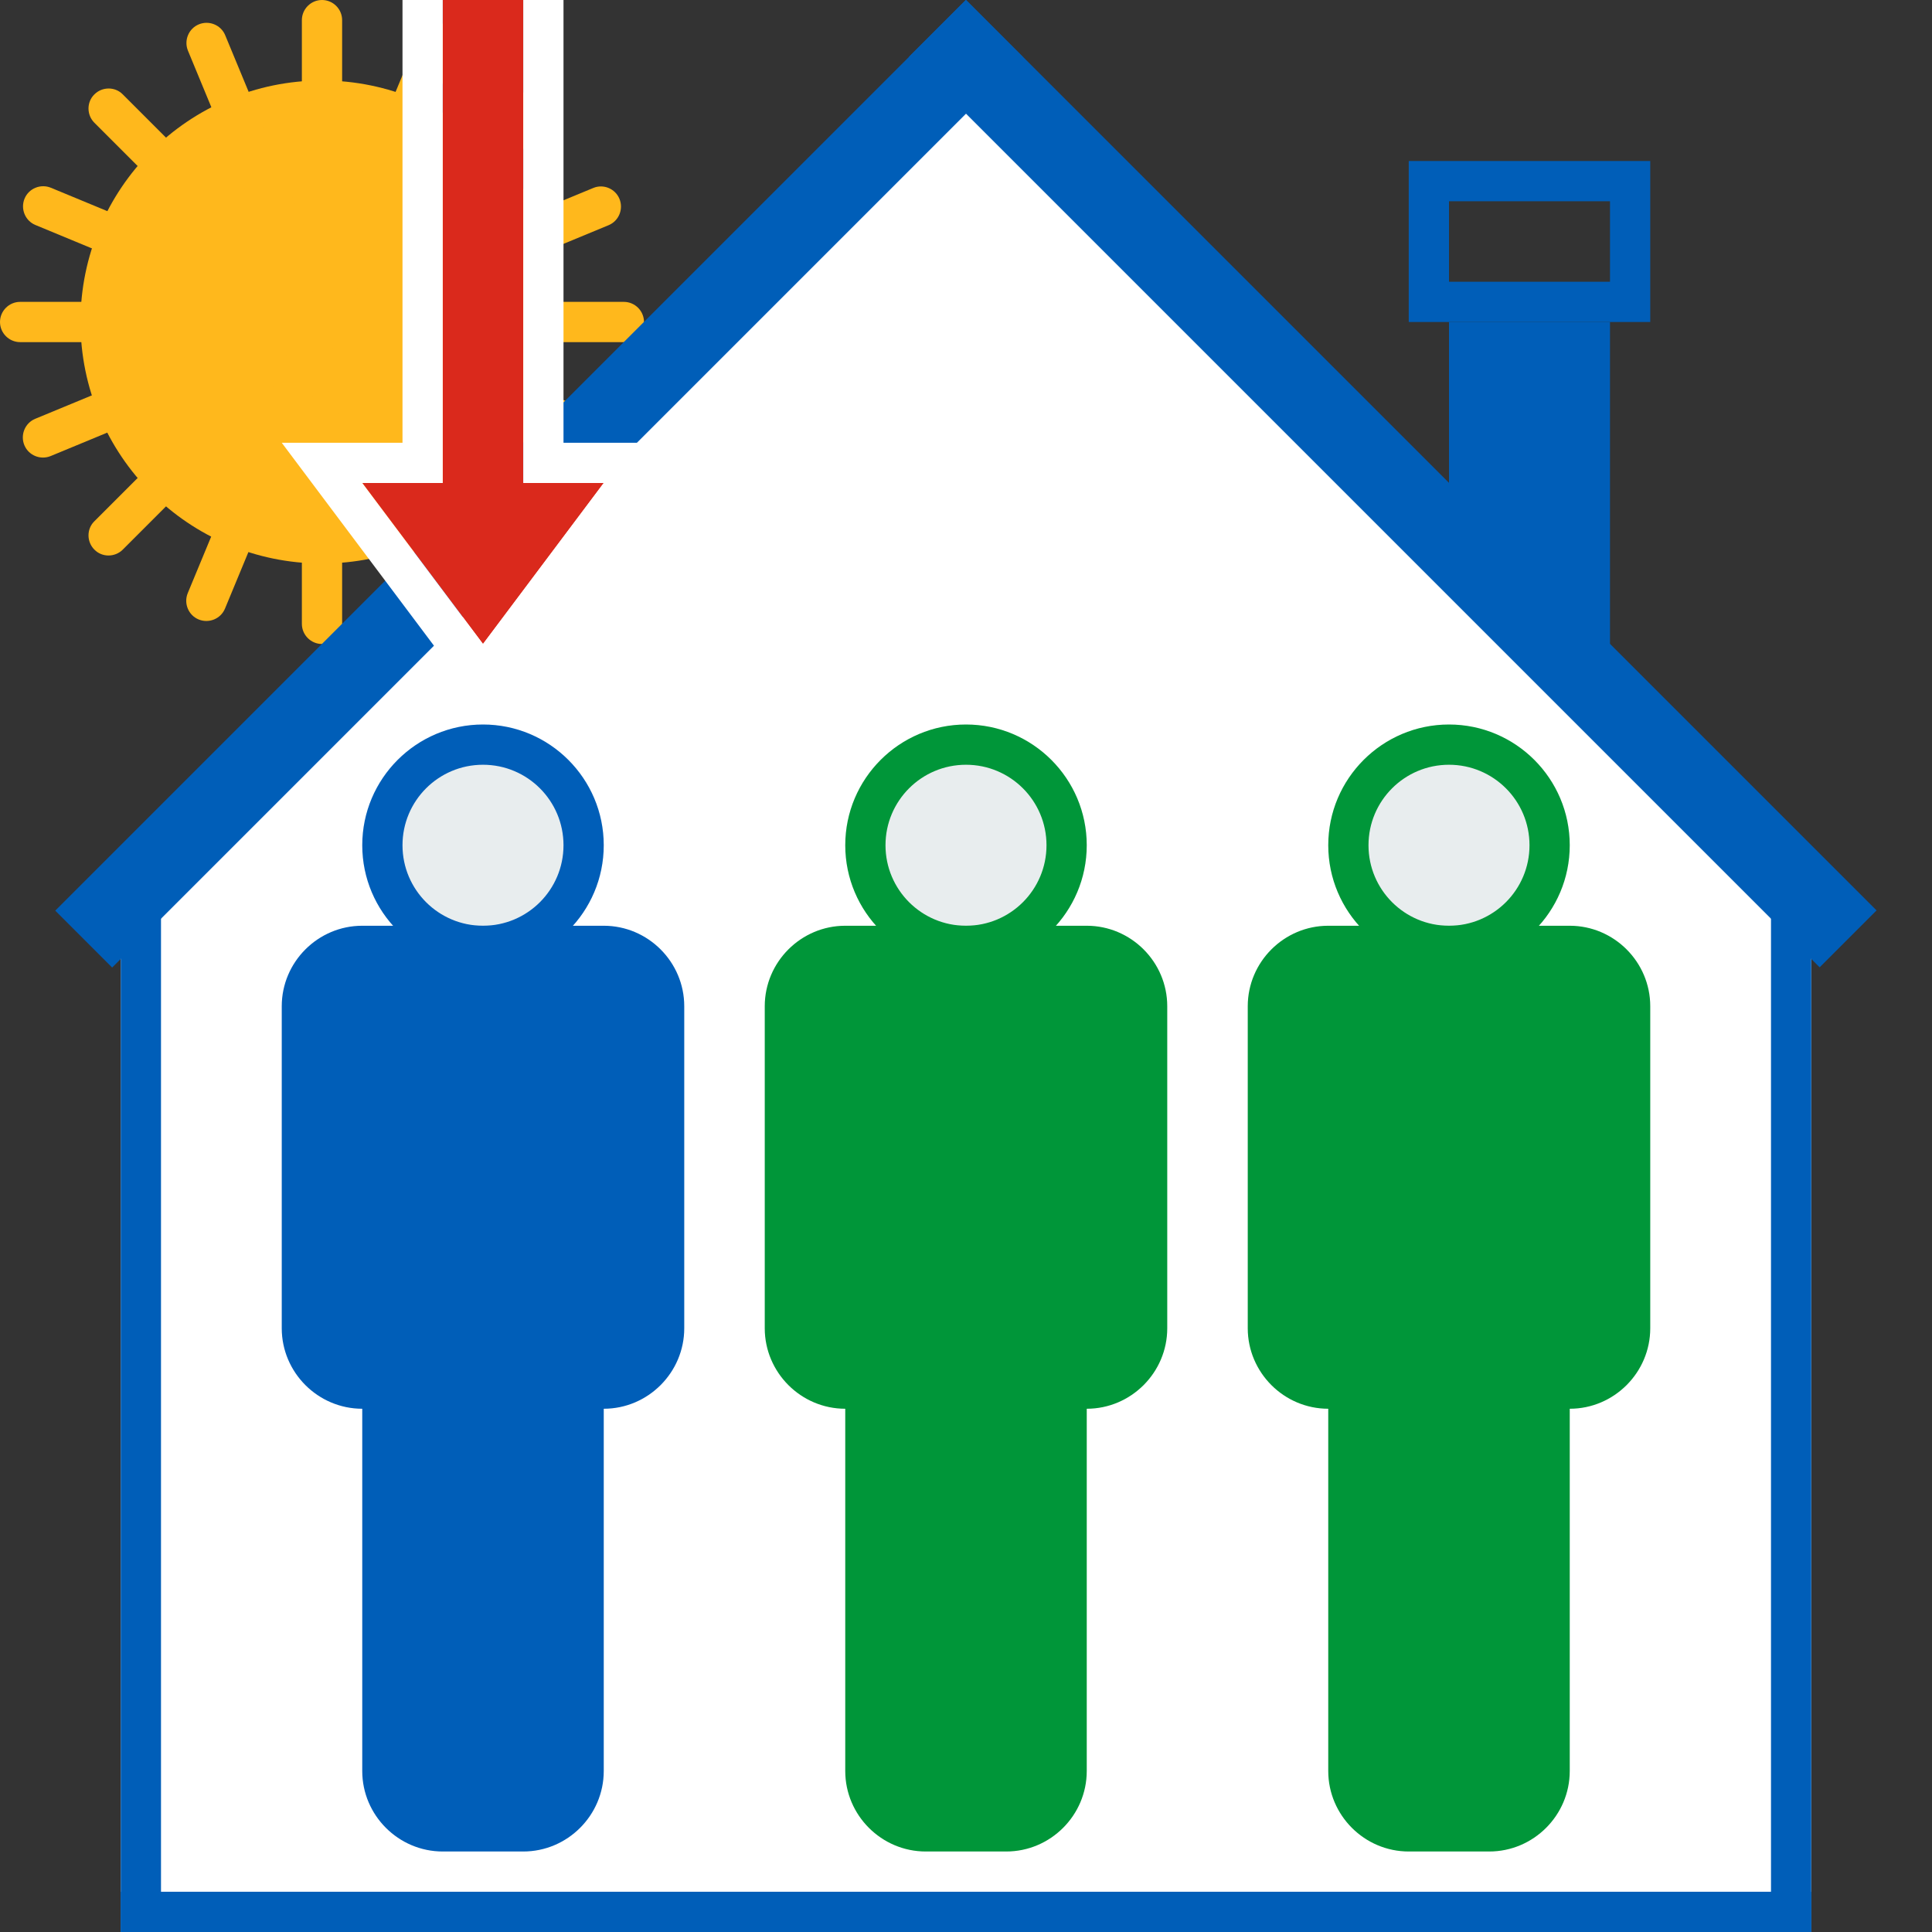
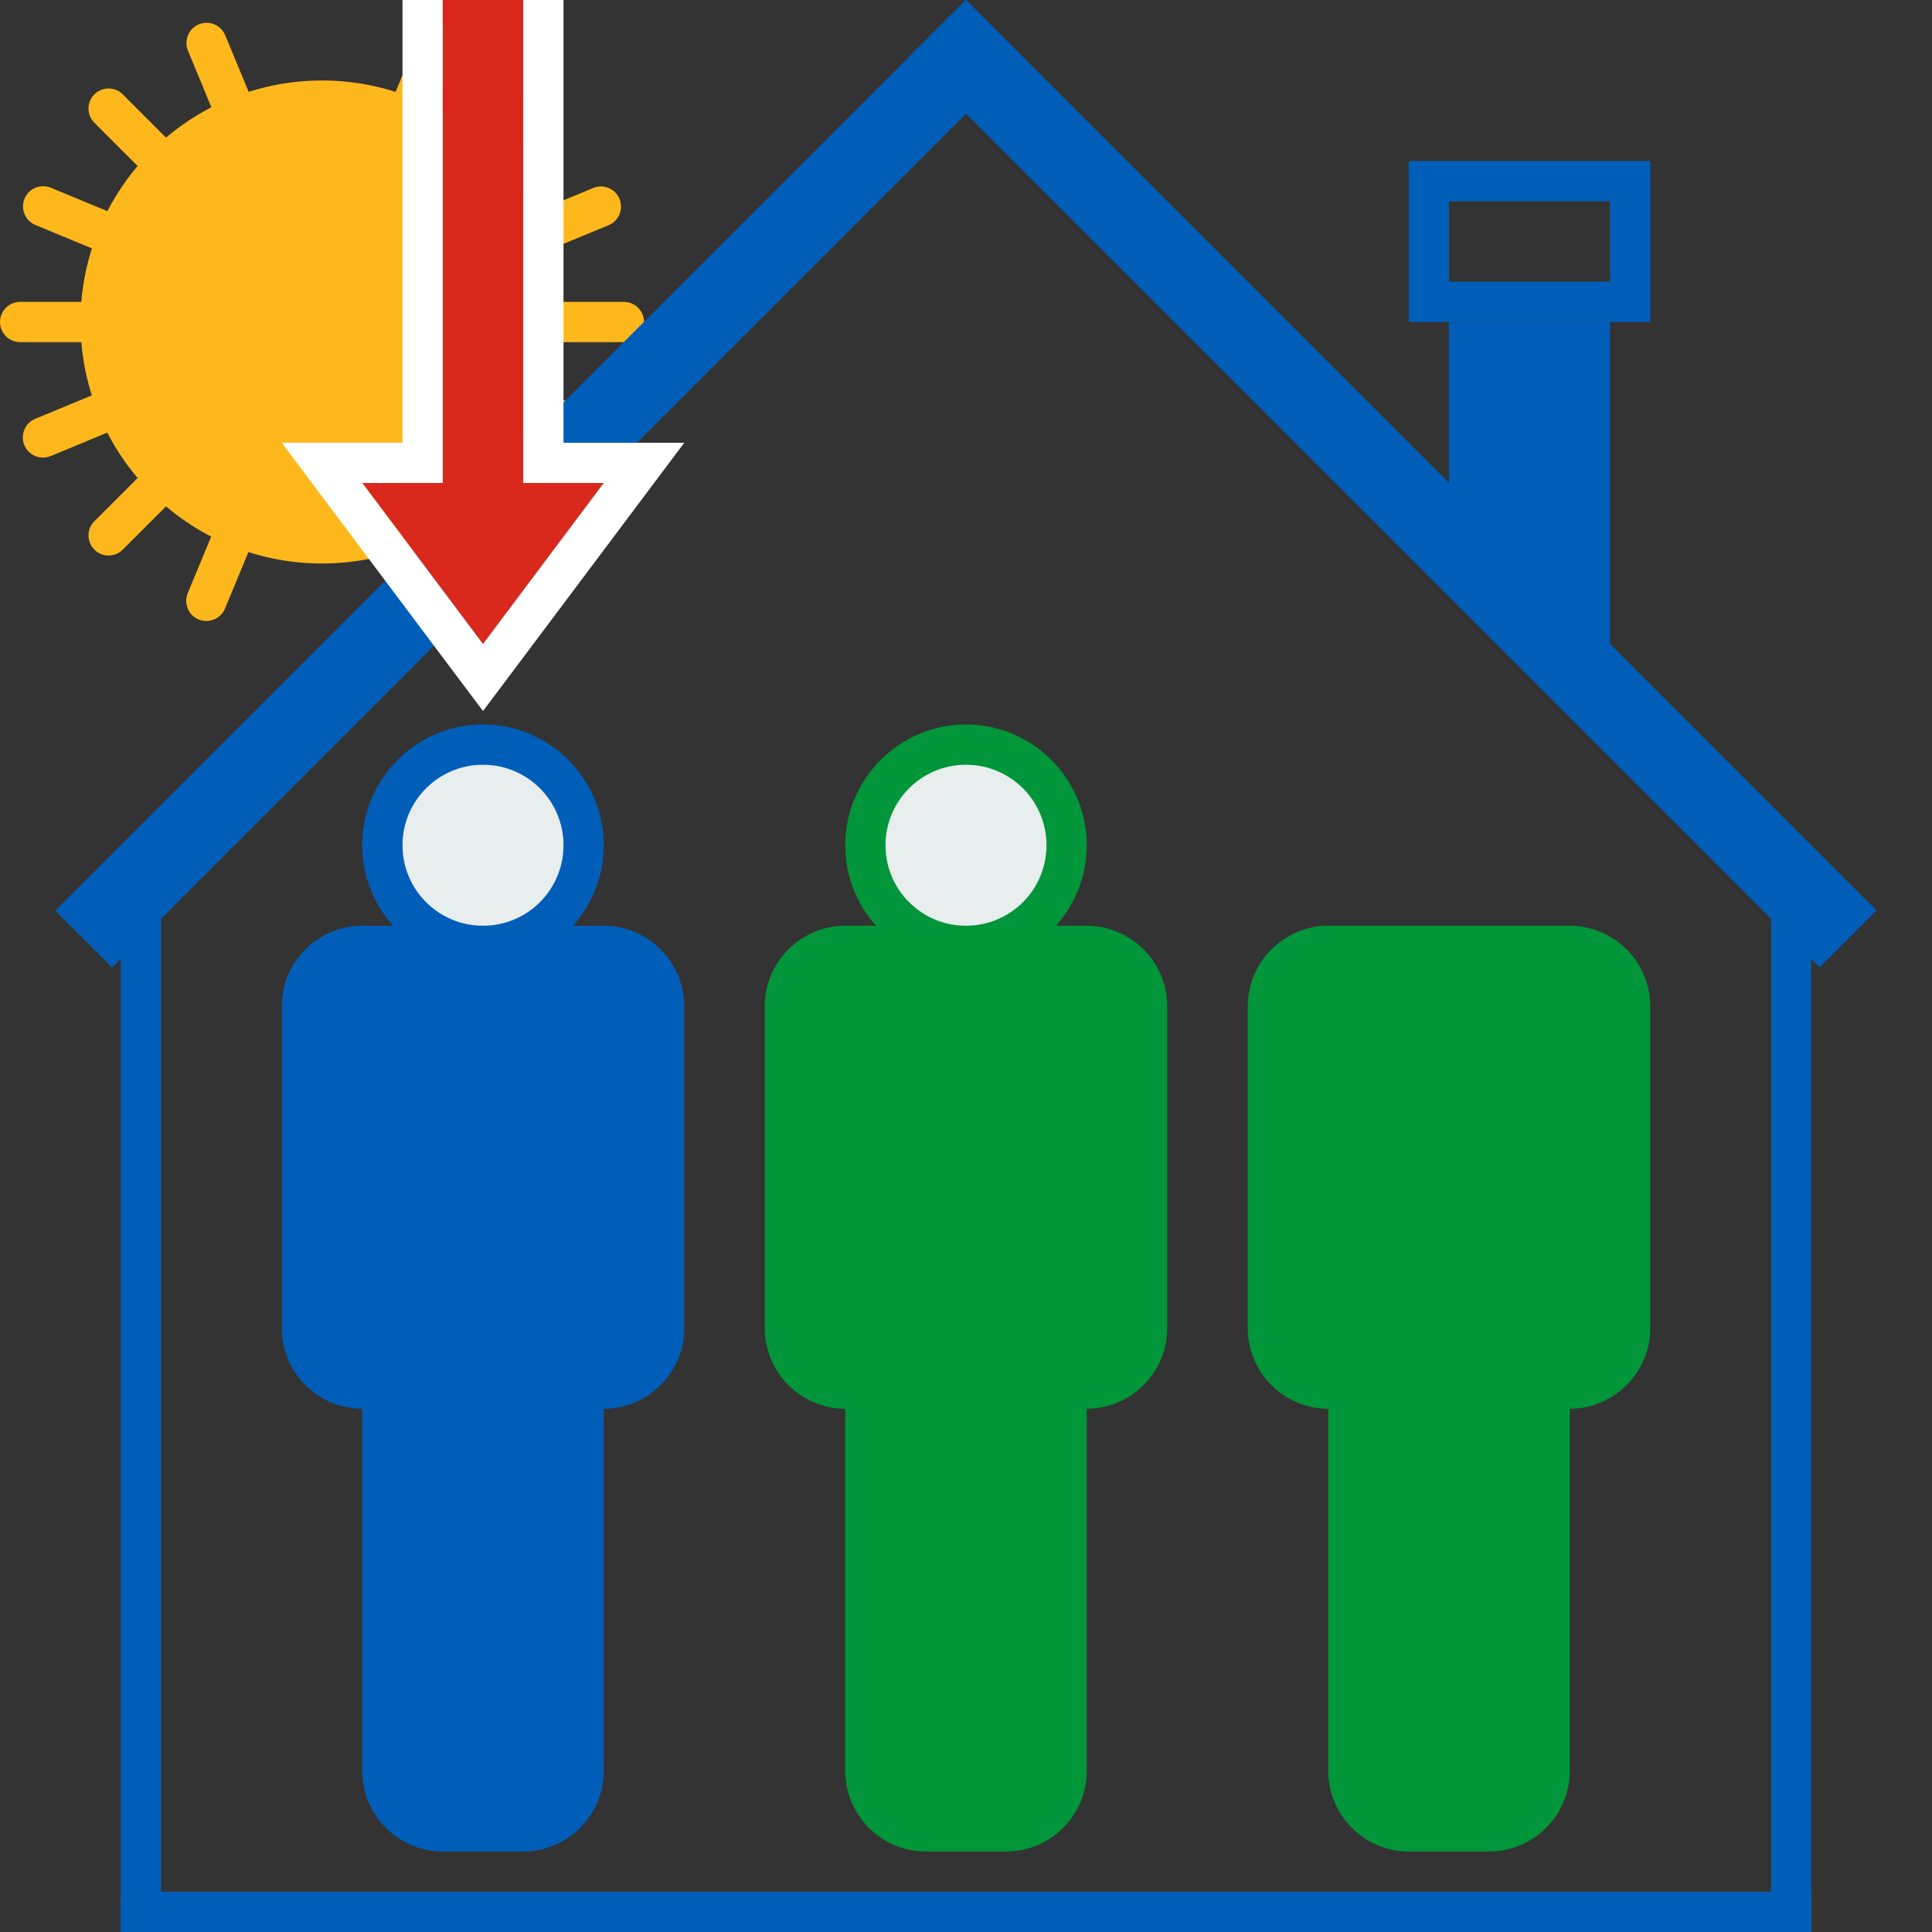
<svg xmlns="http://www.w3.org/2000/svg" version="1.1" id="Layer_1" x="0px" y="0px" viewBox="0 0 96 96" enable-background="new 0 0 96 96" xml:space="preserve">
  <rect x="0" y="0" width="96" height="96" fill="#333333" stroke="none" />
  <circle fill="#FFB81C" cx="16" cy="16" r="12" />
-   <path fill="#FFB81C" d="M16,32L16,32c-0.55,0-1-0.45-1-1V1c0-0.55,0.45-1,1-1h0c0.55,0,1,0.45,1,1v30C17,31.55,16.55,32,16,32z" />
  <path fill="#FFB81C" d="M22.12,30.78L22.12,30.78c-0.51,0.21-1.1-0.03-1.31-0.54L9.34,2.52c-0.21-0.51,0.03-1.1,0.54-1.31l0,0  c0.51-0.21,1.1,0.03,1.31,0.54l11.48,27.72C22.87,29.98,22.63,30.57,22.12,30.78z" />
  <path fill="#FFB81C" d="M27.31,27.31L27.31,27.31c-0.39,0.39-1.03,0.39-1.41,0L4.69,6.1c-0.39-0.39-0.39-1.03,0-1.41l0,0  c0.39-0.39,1.03-0.39,1.41,0L27.31,25.9C27.7,26.29,27.7,26.92,27.31,27.31z" />
  <path fill="#FFB81C" d="M30.78,22.12L30.78,22.12c-0.21,0.51-0.8,0.75-1.31,0.54L1.76,11.18c-0.51-0.21-0.75-0.8-0.54-1.31l0,0  c0.21-0.51,0.8-0.75,1.31-0.54l27.72,11.48C30.75,21.03,30.99,21.61,30.78,22.12z" />
  <path fill="#FFB81C" d="M32,16L32,16c0,0.55-0.45,1-1,1H1c-0.55,0-1-0.45-1-1l0,0c0-0.55,0.45-1,1-1h30C31.55,15,32,15.45,32,16z" />
  <path fill="#FFB81C" d="M30.78,9.88L30.78,9.88c0.21,0.51-0.03,1.1-0.54,1.31L2.52,22.66c-0.51,0.21-1.1-0.03-1.31-0.54l0,0  c-0.21-0.51,0.03-1.1,0.54-1.31L29.48,9.34C29.98,9.13,30.57,9.37,30.78,9.88z" />
  <path fill="#FFB81C" d="M27.31,4.69L27.31,4.69c0.39,0.39,0.39,1.03,0,1.41L6.1,27.31c-0.39,0.39-1.03,0.39-1.41,0l0,0  c-0.39-0.39-0.39-1.03,0-1.41L25.9,4.69C26.29,4.3,26.92,4.3,27.31,4.69z" />
  <path fill="#FFB81C" d="M22.12,1.22L22.12,1.22c0.51,0.21,0.75,0.8,0.54,1.31L11.18,30.24c-0.21,0.51-0.8,0.75-1.31,0.54h0  c-0.51-0.21-0.75-0.8-0.54-1.31L20.82,1.76C21.03,1.25,21.61,1.01,22.12,1.22z" />
-   <polygon fill="#FFFFFF" points="90,45.33 90,96 6,96 6,44.67 48,4 " />
  <g>
    <rect x="-5.21" y="22.04" transform="matrix(0.707 -0.707 0.707 0.707 -9.154 25.983)" fill="#005EB8" width="64" height="4" />
    <rect x="37.21" y="22.04" transform="matrix(0.707 0.707 -0.707 0.707 37.272 -41.9)" fill="#005EB8" width="64" height="4" />
  </g>
  <polygon fill="#005EB8" points="8,96 6,96 6,46 8,44 " />
  <polygon fill="#005EB8" points="88,96 90,96 90,46 88,44 " />
  <rect x="6" y="94" fill="#005EB8" width="84" height="2" />
  <polygon fill="#005EB8" points="80,36 72,28 72,16 80,16 " />
  <g>
    <path fill="#005EB8" d="M80,10v4h-8v-4H80 M82,8H70v8h12V8L82,8z" />
  </g>
  <g>
    <g>
      <circle fill="#E8EDEE" cx="24" cy="42" r="5" />
      <path fill="#005EB8" d="M24,38c2.21,0,4,1.79,4,4s-1.79,4-4,4s-4-1.79-4-4S21.79,38,24,38 M24,36c-3.31,0-6,2.69-6,6s2.69,6,6,6    s6-2.69,6-6S27.31,36,24,36L24,36z" />
    </g>
    <path fill="#005EB8" d="M26,92h-4c-2.2,0-4-1.8-4-4V64c0-2.2,1.8-4,4-4h4c2.2,0,4,1.8,4,4v24C30,90.2,28.2,92,26,92z" />
    <path fill="#005EB8" d="M30,70H18c-2.2,0-4-1.8-4-4V50c0-2.2,1.8-4,4-4h12c2.2,0,4,1.8,4,4v16C34,68.2,32.2,70,30,70z" />
  </g>
  <g>
    <circle fill="#E8EDEE" cx="48" cy="42" r="5" />
    <path fill="#009639" d="M48,38c2.21,0,4,1.79,4,4s-1.79,4-4,4s-4-1.79-4-4S45.79,38,48,38 M48,36c-3.31,0-6,2.69-6,6s2.69,6,6,6   s6-2.69,6-6S51.31,36,48,36L48,36z" />
  </g>
  <path fill="#009639" d="M50,92h-4c-2.2,0-4-1.8-4-4V64c0-2.2,1.8-4,4-4h4c2.2,0,4,1.8,4,4v24C54,90.2,52.2,92,50,92z" />
  <path fill="#009639" d="M54,70H42c-2.2,0-4-1.8-4-4V50c0-2.2,1.8-4,4-4h12c2.2,0,4,1.8,4,4v16C58,68.2,56.2,70,54,70z" />
  <g>
-     <circle fill="#E8EDEE" cx="72" cy="42" r="5" />
    <g>
-       <path fill="#009639" d="M72,38c2.21,0,4,1.79,4,4s-1.79,4-4,4s-4-1.79-4-4S69.79,38,72,38 M72,36c-3.31,0-6,2.69-6,6s2.69,6,6,6    s6-2.69,6-6S75.31,36,72,36L72,36z" />
-     </g>
+       </g>
  </g>
  <path fill="#009639" d="M74,92h-4c-2.2,0-4-1.8-4-4V64c0-2.2,1.8-4,4-4h4c2.2,0,4,1.8,4,4v24C78,90.2,76.2,92,74,92z" />
  <path fill="#009639" d="M78,70H66c-2.2,0-4-1.8-4-4V50c0-2.2,1.8-4,4-4h12c2.2,0,4,1.8,4,4v16C82,68.2,80.2,70,78,70z" />
  <g>
    <polygon fill="#DA291C" points="24,32 30,24 26,24 26,0 22,0 22,24 18,24  " />
    <polygon fill="#FFFFFF" points="28,22 28,0 26,0 26,24 30,24 24,32 18,24 22,24 22,0 20,0 20,22 18,22 14,22 16.4,25.2 22.4,33.2    24,35.33 25.6,33.2 31.6,25.2 34,22 30,22  " />
  </g>
</svg>